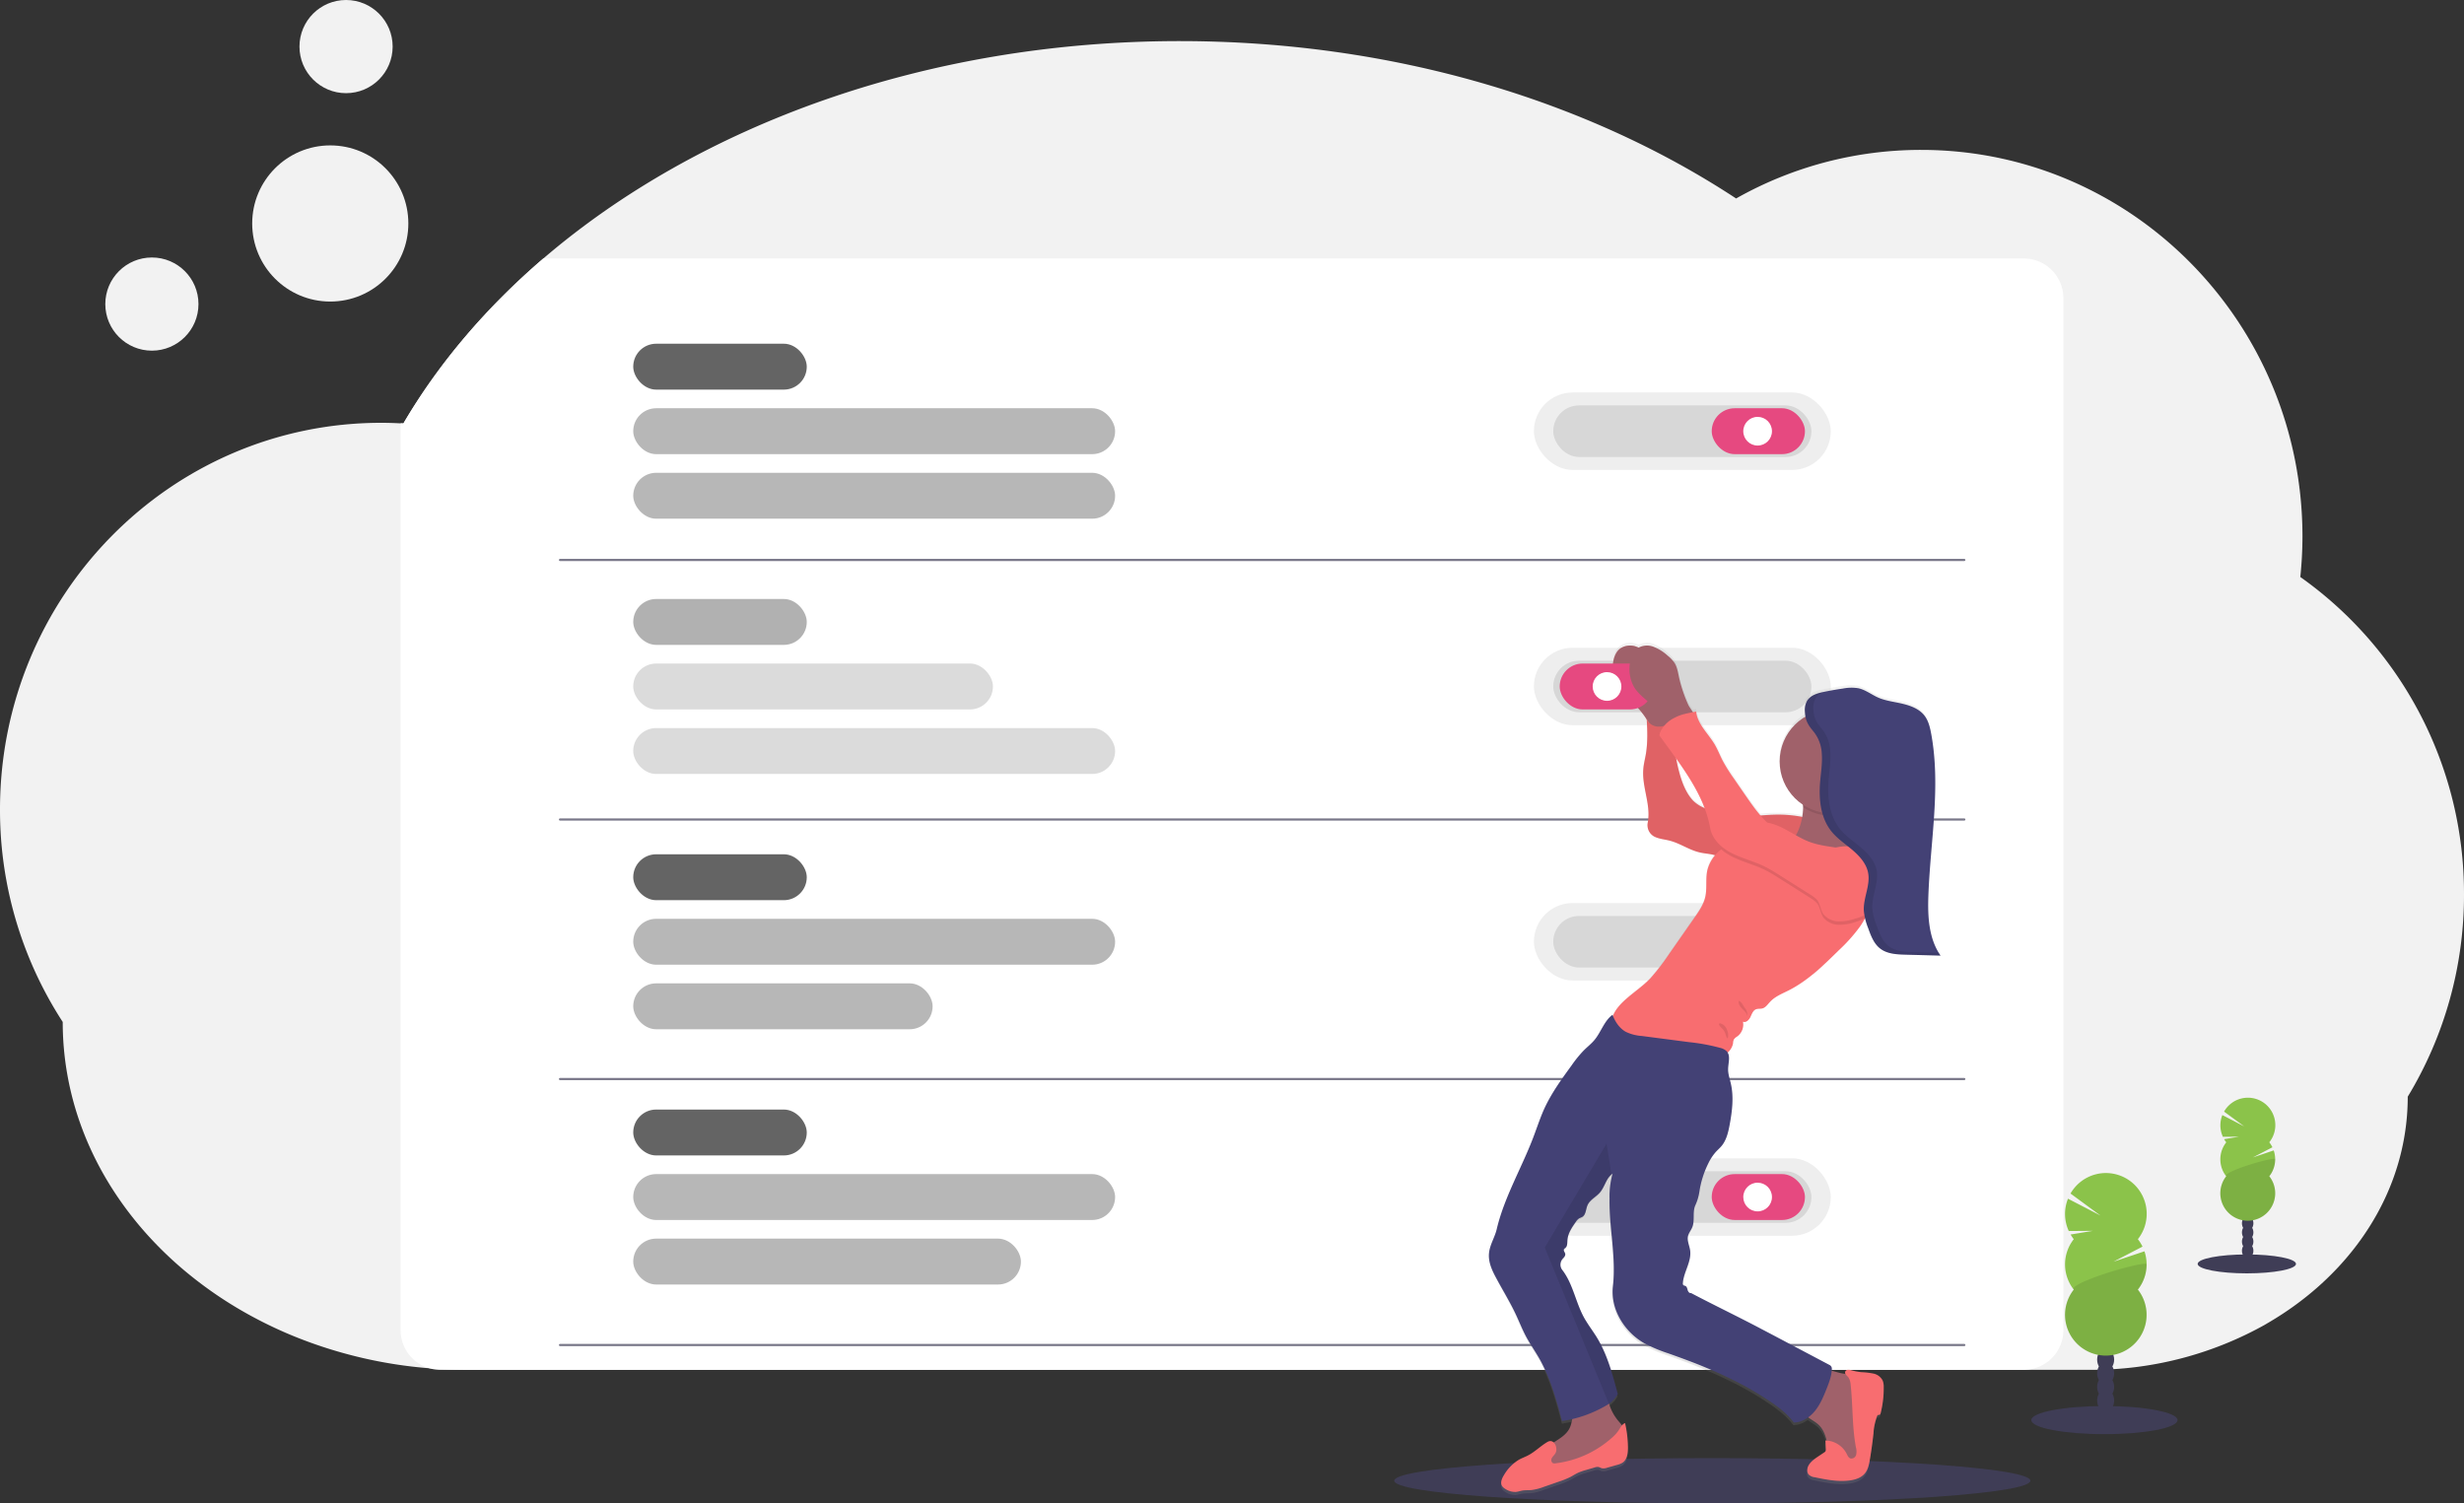
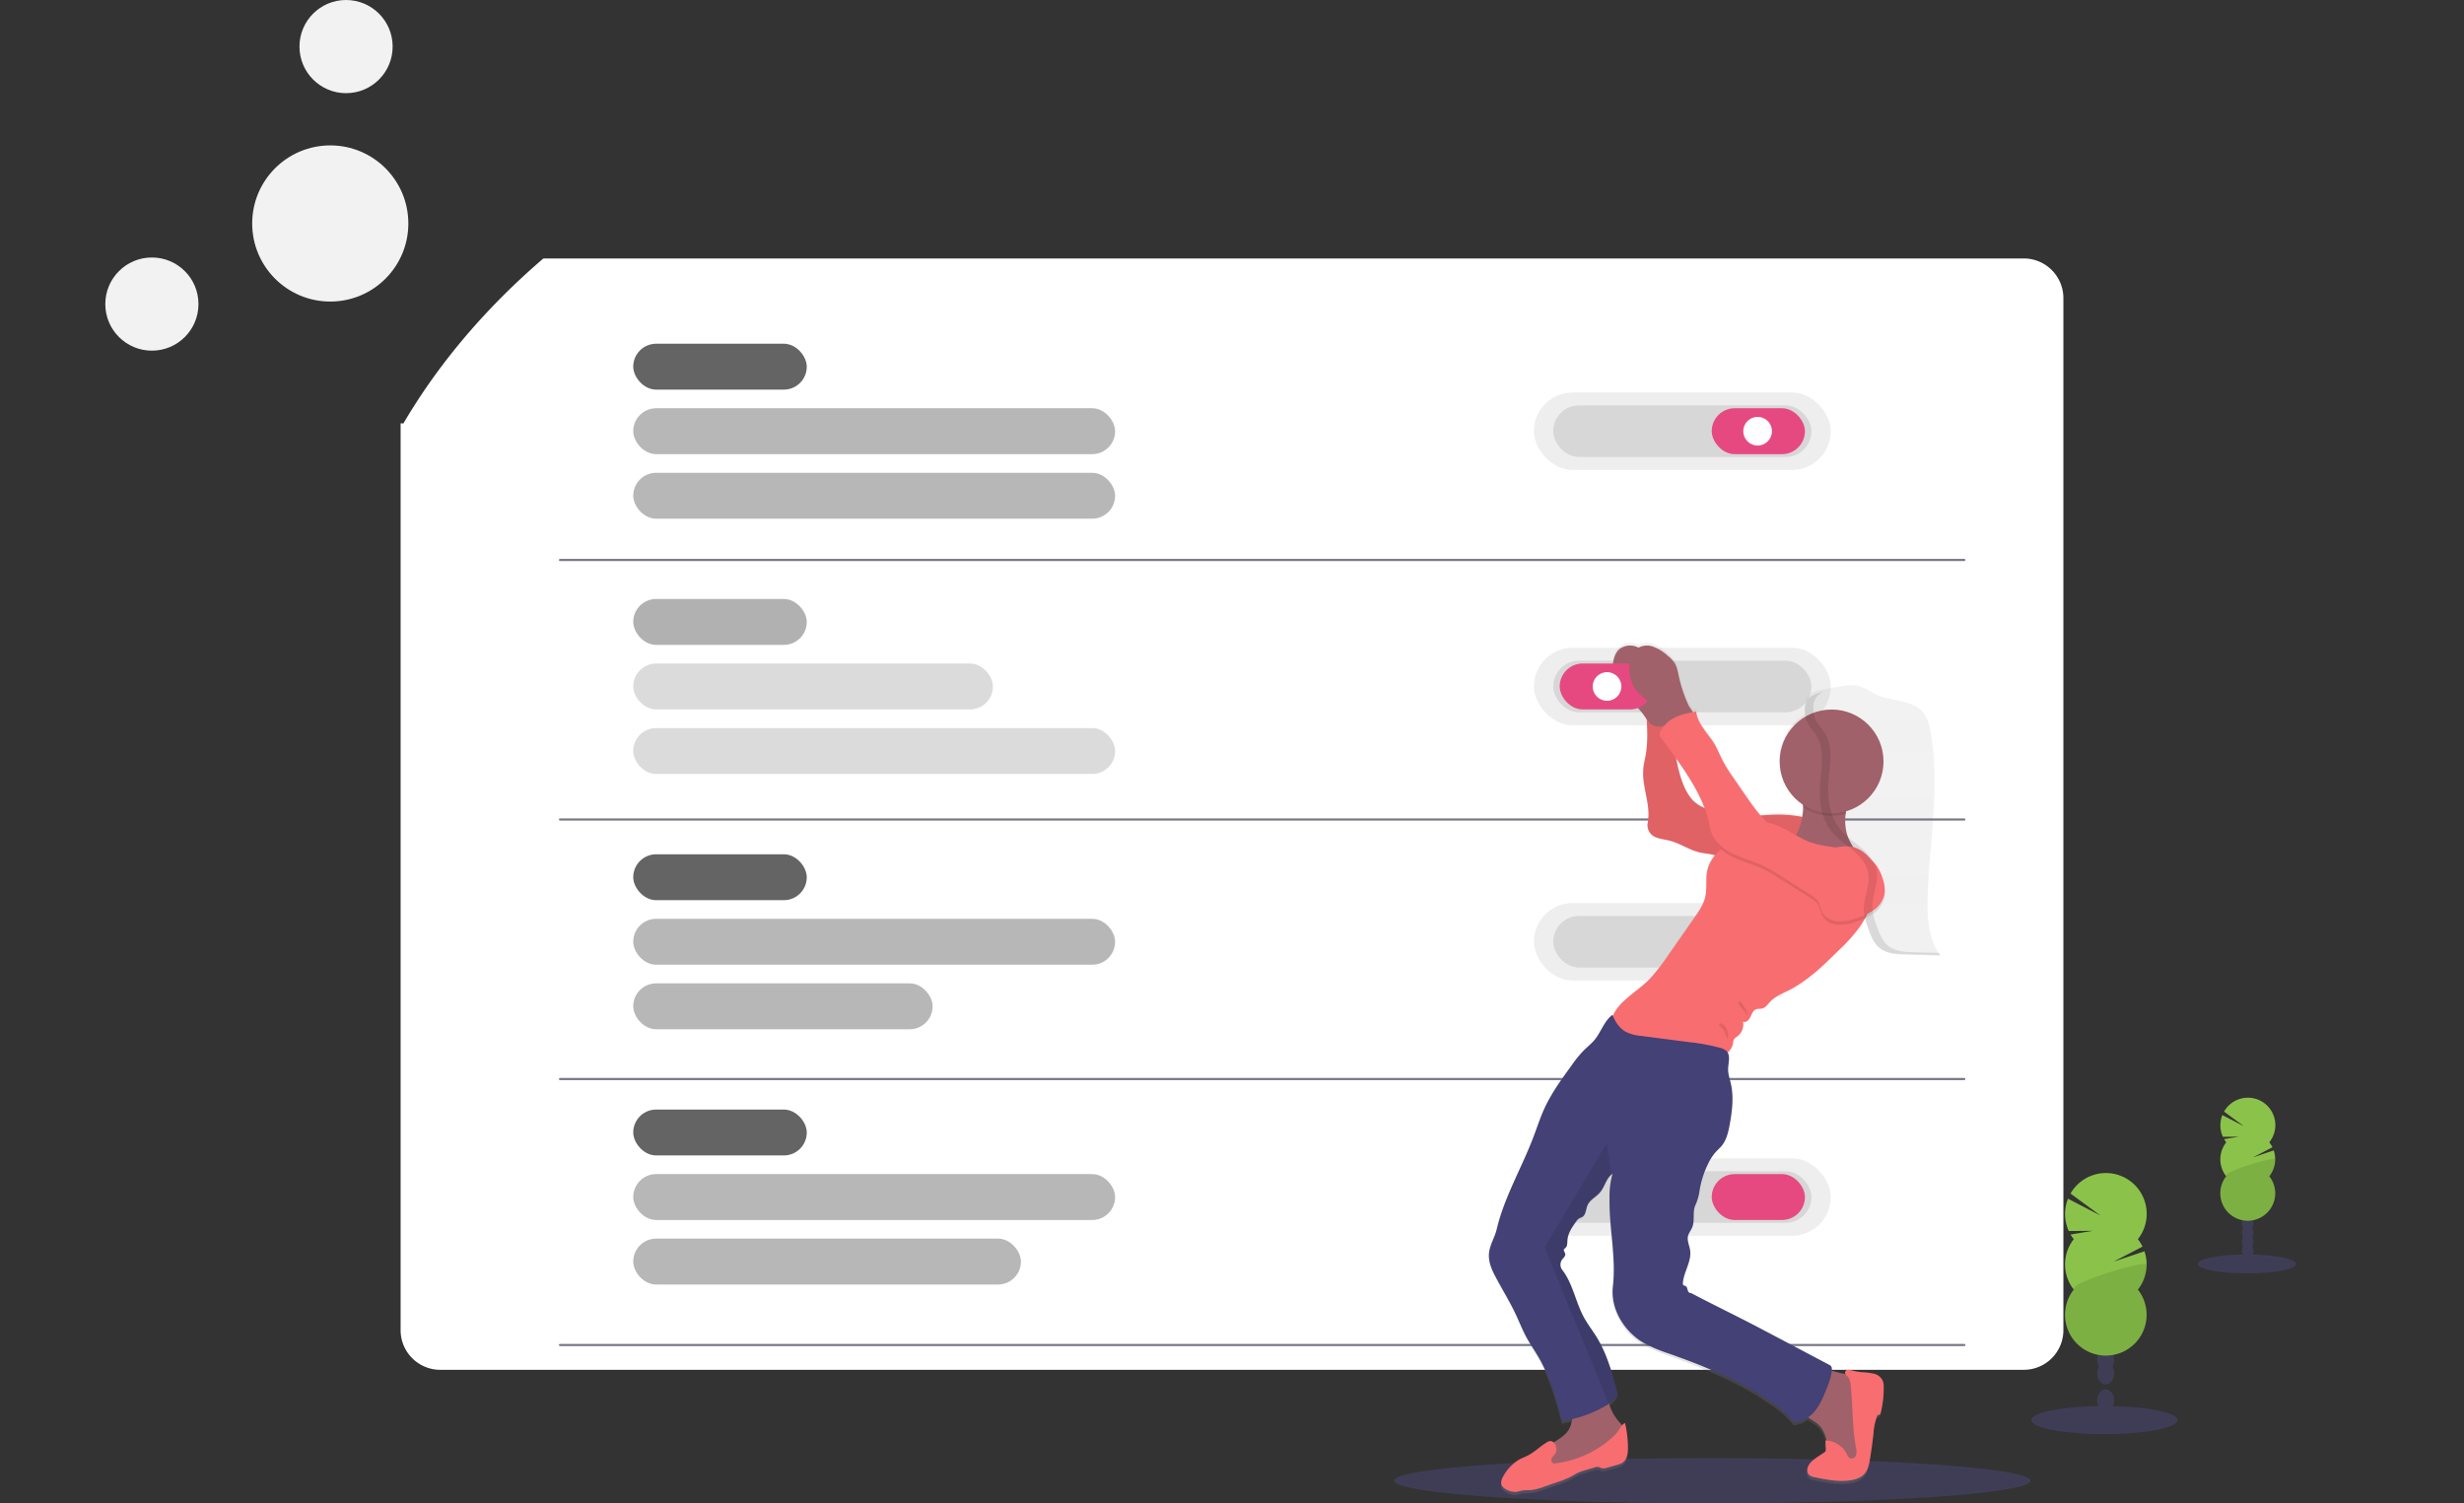
<svg xmlns="http://www.w3.org/2000/svg" width="1144" height="697.99" data-name="Layer 1">
  <rect width="100%" height="100%" fill="#333333" stroke="none" />
  <defs>
    <linearGradient id="b5f20e7f-16f1-44c3-85ac-2c33fb8e67f8" x1="0.5" x2="0.5" y1="1" y2="0">
      <stop offset="0" stop-color="gray" stop-opacity="0.25" />
      <stop offset="0.54" stop-color="gray" stop-opacity="0.12" />
      <stop offset="1" stop-color="gray" stop-opacity="0.1" />
    </linearGradient>
  </defs>
  <g class="layer">
    <title>Layer 1</title>
-     <path d="m1172,516.31a180.56,180.56 0 0 1 -26.12,93.88c0,34.62 -16.14,66 -42.32,88.87a144.74,144.74 0 0 1 -21.08,15.28c-0.3,0.19 -0.61,0.37 -0.92,0.55c-0.56,0.33 -1.12,0.66 -1.69,1l-0.53,0.31l0,0a164.61,164.61 0 0 1 -81.1,20.8l-753.07,0q-9,0 -17.84,-0.72a211.15,211.15 0 0 1 -61.06,-14.14q-5.72,-2.26 -11.22,-4.86q-2.62,-1.23 -5.19,-2.53c-1.07,-0.54 -2.14,-1.1 -3.2,-1.66a187.42,187.42 0 0 1 -34.46,-23.39c-34,-29.23 -55.08,-69.61 -55.08,-114.21a180.5,180.5 0 0 1 -29.12,-98.67c0,-99.14 79.24,-179.51 177,-179.51c3,0 6,0.09 9,0.25c0.43,0 0.85,0 1.28,0.06c16.48,-28.09 38.51,-53.9 65,-76.62c72.24,-61.9 177.82,-100.92 295.43,-100.92c98.82,0 189.15,27.55 258.34,73.07a174.18,174.18 0 0 1 85.95,-22.55c97.74,0 177,80.37 177,179.51a184.9,184.9 0 0 1 -1,18.78a180,180 0 0 1 76,147.42z" fill="#f2f2f2" id="svg_1" transform="translate(-28 -101)" />
    <path d="m986,239.41l0,479.18a18.41,18.41 0 0 1 -18.41,18.41l-735.18,0a18.13,18.13 0 0 1 -5.08,-0.72a18.38,18.38 0 0 1 -13.33,-17.69l0,-213.84c0,-1.09 0,-2.17 0,-3.25l0,-203.94c0.43,0 0.85,0 1.28,0.06c16.48,-28.09 38.51,-53.9 65,-76.62l687.31,0a18.41,18.41 0 0 1 18.41,18.41z" fill="#fff" id="svg_2" transform="translate(-28 -101)" />
    <rect fill="#eeeeee" height="35.96" id="svg_3" rx="17.98" width="137.83" x="712.17" y="182.23" />
    <rect height="23.93" id="svg_4" opacity="0.1" rx="11.97" width="119.86" x="721.15" y="188.24" />
    <rect fill="#e64980" height="21.31" id="svg_5" rx="10.65" width="43.28" x="794.73" y="189.55" />
    <circle cx="816.04" cy="200.21" fill="#fff" id="svg_6" r="6.66" />
    <rect fill="#eeeeee" height="35.96" id="svg_7" rx="17.98" width="137.83" x="712.17" y="419.28" />
    <rect height="23.93" id="svg_8" opacity="0.1" rx="11.97" width="119.86" x="721.15" y="425.29" />
    <rect fill="#e64980" height="21.31" id="svg_9" rx="10.65" width="43.28" x="794.73" y="426.6" />
    <circle cx="816.04" cy="437.26" fill="#fff" id="svg_10" r="6.66" />
    <rect fill="#eeeeee" height="35.96" id="svg_11" rx="17.98" width="137.83" x="712.17" y="537.8" />
    <rect height="23.93" id="svg_12" opacity="0.1" rx="11.97" width="119.86" x="721.15" y="543.82" />
    <rect fill="#e64980" height="21.31" id="svg_13" rx="10.65" width="43.28" x="794.73" y="545.13" />
-     <circle cx="816.04" cy="555.78" fill="#fff" id="svg_14" r="6.66" />
    <rect fill="#646464" height="21.31" id="svg_15" rx="10.65" width="80.57" x="294" y="159.59" />
    <rect fill="#b7b7b7" height="21.31" id="svg_16" rx="10.65" width="223.73" x="294" y="189.55" />
    <rect fill="#b7b7b7" height="21.31" id="svg_17" rx="10.65" width="223.73" x="294" y="219.52" />
    <g id="svg_18" opacity="0.5">
      <rect fill="#646464" height="21.31" id="svg_19" rx="10.65" width="80.57" x="294" y="278.11" />
      <rect fill="#b7b7b7" height="21.31" id="svg_20" rx="10.65" width="167" x="294" y="308.08" />
      <rect fill="#b7b7b7" height="21.31" id="svg_21" rx="10.65" width="223.73" x="294" y="338.04" />
    </g>
    <rect fill="#646464" height="21.31" id="svg_22" rx="10.65" width="80.57" x="294" y="396.64" />
    <rect fill="#b7b7b7" height="21.31" id="svg_23" rx="10.65" width="223.73" x="294" y="426.6" />
    <rect fill="#b7b7b7" height="21.31" id="svg_24" rx="10.65" width="139" x="294" y="456.57" />
    <rect fill="#646464" height="21.31" id="svg_25" rx="10.65" width="80.57" x="294" y="515.16" />
    <rect fill="#b7b7b7" height="21.31" id="svg_26" rx="10.65" width="223.73" x="294" y="545.13" />
    <rect fill="#b7b7b7" height="21.31" id="svg_27" rx="10.65" width="180" x="294" y="575.09" />
    <line fill="none" id="svg_28" opacity="0.7" stroke="#3f3d56" stroke-linecap="round" stroke-miterlimit="10" x1="260" x2="912" y1="259.99" y2="259.99" />
    <line fill="none" id="svg_29" opacity="0.7" stroke="#3f3d56" stroke-linecap="round" stroke-miterlimit="10" x1="260" x2="912" y1="380.49" y2="380.49" />
    <line fill="none" id="svg_30" opacity="0.7" stroke="#3f3d56" stroke-linecap="round" stroke-miterlimit="10" x1="260" x2="912" y1="500.99" y2="500.99" />
    <line fill="none" id="svg_31" opacity="0.7" stroke="#3f3d56" stroke-linecap="round" stroke-miterlimit="10" x1="260" x2="912" y1="624.49" y2="624.49" />
    <ellipse cx="795" cy="687.49" fill="#3f3d56" id="svg_32" rx="147.68" ry="10.5" />
    <circle cx="70.52" cy="141.18" fill="#f2f2f2" id="svg_33" r="21.63" />
    <circle cx="160.67" cy="21.63" fill="#f2f2f2" id="svg_34" r="21.63" />
    <circle cx="153.34" cy="103.76" fill="#f2f2f2" id="svg_35" r="36.25" />
    <rect fill="#eee" height="35.96" id="svg_36" rx="17.98" width="137.83" x="712.17" y="300.75" />
    <rect height="23.93" id="svg_37" opacity="0.1" rx="11.97" width="119.86" x="721.15" y="306.77" />
    <path d="m753.17,762c1.57,-0.23 3.14,-0.55 4.68,-0.91a14.62,14.62 0 0 1 -1.32,4.44c-1.53,2.9 -4.52,4.65 -7.27,6.43a2.25,2.25 0 0 0 -2.84,-0.19c-3.31,2 -5.95,4.82 -9.46,6.54c-1.23,0.6 -2.51,1.08 -3.71,1.75a20,20 0 0 0 -7,7.23c-1,1.55 -1.81,3.59 -0.83,5.13a4.44,4.44 0 0 0 1.42,1.27a8.08,8.08 0 0 0 4.87,1.45c1,-0.09 2,-0.47 3.09,-0.64c1.37,-0.24 2.77,-0.12 4.15,-0.24a24.26,24.26 0 0 0 5.84,-1.51l6.87,-2.4a39.68,39.68 0 0 0 5.65,-2.32c1.09,-0.59 2.12,-1.28 3.23,-1.82a26,26 0 0 1 3.86,-1.36l3.9,-1.14a3.8,3.8 0 0 1 1.76,-0.23c0.54,0.1 1,0.44 1.55,0.58a4.68,4.68 0 0 0 2.5,-0.24l4.52,-1.28a8.52,8.52 0 0 0 2.69,-1.12c2.07,-1.47 2.44,-4.39 2.43,-6.94a52.57,52.57 0 0 0 -1.3,-11.48a3.57,3.57 0 0 0 -1.47,1.11a21.44,21.44 0 0 0 -1.49,-1.87a22.31,22.31 0 0 1 -4.51,-8.33a14.66,14.66 0 0 0 4,-4.52c-2.39,-9.11 -4.84,-18.36 -9.7,-26.4c-1.59,-2.62 -3.41,-5.08 -5,-7.66c-4.73,-7.5 -5.7,-17 -11.11,-24a4.16,4.16 0 0 1 0,-4.88c0.62,-0.82 1.62,-1.59 1.43,-2.61c-0.14,-0.73 -0.9,-1.4 -0.61,-2.08c0.14,-0.33 0.48,-0.51 0.74,-0.75c0.92,-0.86 0.8,-2.31 0.89,-3.57c0.2,-3.18 2.09,-6 3.91,-8.56a5.26,5.26 0 0 1 1.44,-1.56c0.49,-0.3 1.07,-0.44 1.56,-0.74c1.72,-1.09 1.6,-3.62 2.42,-5.5c1.08,-2.48 3.8,-3.73 5.58,-5.74c2.27,-2.56 2.85,-6.12 5.24,-8.35a6.13,6.13 0 0 1 0.79,-0.64a40.24,40.24 0 0 0 -1.41,11.65c-0.23,13.53 3.13,27.53 1.56,41c-1.24,10.66 5.27,21.29 14.5,26.62a69.31,69.31 0 0 0 11.29,4.79c5.78,2.07 11.54,4.2 17.21,6.58q6,2.52 11.84,5.41a147.35,147.35 0 0 1 14,7.81c5.56,3.57 11.13,7.19 15.08,12.52a11.94,11.94 0 0 0 6.66,-2.45c1.52,1.2 3.36,2.11 4.79,3.44a14.46,14.46 0 0 1 3.8,7.46l-0.6,0c0.07,1.33 0.13,2.66 0.2,4a1.7,1.7 0 0 1 -0.15,1a1.81,1.81 0 0 1 -0.54,0.49l-3.08,2.09c-2.24,1.51 -4.71,3.42 -4.83,6.13a3.12,3.12 0 0 0 0.67,2.19a4.72,4.72 0 0 0 2.74,1.24c5.36,1.13 10.85,2.23 16.28,1.5c2.58,-0.35 5.25,-1.2 6.93,-3.2c1.54,-1.82 2,-4.29 2.42,-6.64c0.67,-4 1.23,-8.09 1.67,-12.15a26.86,26.86 0 0 1 1.66,-8.07a1,1 0 0 1 0.43,-0.54c0.23,-0.1 0.5,0 0.74,-0.1s0.4,-0.47 0.48,-0.77a47.71,47.71 0 0 0 1.43,-12.08a8.14,8.14 0 0 0 -0.47,-3.11a6.28,6.28 0 0 0 -4.28,-3.3a34.09,34.09 0 0 0 -5.53,-0.66a27.46,27.46 0 0 1 -4.59,-0.84a4.2,4.2 0 0 0 -1.91,-0.25a1.34,1.34 0 0 0 -1.16,1.33a1.71,1.71 0 0 0 0.24,0.65l-1.56,-0.31c-1.26,-0.23 -3,-0.78 -4.89,-1.24q0,-0.48 0.06,-1a1.89,1.89 0 0 0 -1.06,-1.72l-26.42,-14.12l-4.94,-2.64c-10.82,-5.79 -22,-11.14 -32.85,-16.93c-0.72,0.22 -1.32,-0.61 -1.53,-1.35s-0.36,-1.62 -1.05,-1.95c-0.34,-0.16 -0.79,-0.15 -1,-0.44a1.19,1.19 0 0 1 -0.19,-0.89c0.35,-5.27 4.12,-10.13 3.37,-15.35c-0.32,-2.23 -1.47,-4.43 -1,-6.62c0.35,-1.51 1.43,-2.74 2,-4.18c1.3,-3.22 0,-7.09 1.42,-10.24a23.71,23.71 0 0 0 1.91,-6.52a44.79,44.79 0 0 1 4,-12.94a23.35,23.35 0 0 1 3.72,-5.67c0.79,-0.86 1.68,-1.63 2.44,-2.52c2.3,-2.75 3.15,-6.41 3.8,-10c1.18,-6.41 2,-13.06 0.52,-19.42c-0.5,-2.16 -1.26,-4.31 -1.23,-6.53c0,-2.66 1.07,-5.71 -0.22,-7.84a6.9,6.9 0 0 0 2.49,-4.27a5.52,5.52 0 0 1 0.35,-1.77a5.14,5.14 0 0 1 1.67,-1.5a6.91,6.91 0 0 0 2.58,-6.87c1.37,0.62 2.81,-0.77 3.46,-2.14s1.14,-3 2.53,-3.62c0.94,-0.4 2,-0.16 3,-0.42c1.59,-0.41 2.56,-2 3.68,-3.17c2.28,-2.46 5.51,-3.73 8.5,-5.24c8.86,-4.51 16.08,-11.64 23.15,-18.66a78.38,78.38 0 0 0 10,-11.26c0.79,-1.17 1.51,-2.38 2.19,-3.62l0.18,-0.09l0.06,0.22c0.11,0.44 0.24,0.88 0.37,1.31c0.32,1 0.68,2.07 1,3.09c1.08,3 2.25,6.2 4.45,8.47a10.48,10.48 0 0 0 2.28,1.77a15.3,15.3 0 0 0 5.87,1.76c0.78,0.1 1.57,0.16 2.36,0.2s1.58,0.07 2.36,0.09l16.18,0.43c-5.56,-8.06 -6,-18.54 -5.63,-28.35c0.93,-25.2 5.84,-50.63 1.28,-75.43c-0.55,-3 -1.28,-6 -3.11,-8.41c-2.4,-3.15 -6.34,-4.67 -10.18,-5.56s-7.83,-1.32 -11.42,-2.93c-3,-1.37 -5.76,-3.57 -9,-4.29a19.82,19.82 0 0 0 -7.2,0.12q-4.38,0.65 -8.71,1.54l-0.7,0.15l0.03,0l-0.48,0.11l-0.13,0l-0.43,0.1l-0.16,0l-0.4,0.11l-0.18,0.05l-0.37,0.12l-0.21,0.07l-0.34,0.11l-0.22,0.09l-0.32,0.12l-0.24,0.1l-0.29,0.13l-0.24,0.12l-0.27,0.13l-0.24,0.14l-0.25,0.14l-0.24,0.16l-0.23,0.15l-0.24,0.17l-0.2,0.16l-0.23,0.2l-0.19,0.17a2.39,2.39 0 0 0 -0.22,0.23l-0.17,0.17a3,3 0 0 0 -0.22,0.28c0,0.05 -0.09,0.1 -0.13,0.16s-0.18,0.26 -0.27,0.41l0,0.06a6.09,6.09 0 0 0 -0.55,1.19c-0.07,0.21 -0.14,0.42 -0.19,0.63a9.54,9.54 0 0 0 -0.22,1.3c0,0.22 0,0.45 -0.05,0.67c0,0.44 0,0.89 0,1.33a19.62,19.62 0 0 0 0.25,2.24a24.37,24.37 0 0 0 -1.16,41.23a10.94,10.94 0 0 1 0.08,1.19l0,0.26a33,33 0 0 1 -0.44,4.22a58.66,58.66 0 0 0 -12,-1.07c-2.4,0 -4.82,0.22 -7.24,0.41a109.13,109.13 0 0 1 -7.24,-9.8l-5.34,-7.83a74.58,74.58 0 0 1 -5,-8c-1.31,-2.54 -2.33,-5.24 -3.79,-7.7c-3,-5.07 -7.9,-9.38 -8.51,-15.25l-1.41,0.29c-0.77,-1.26 -1.74,-2.59 -2.1,-3.32a65.55,65.55 0 0 1 -4.44,-13c-0.49,-2.32 -0.86,-4.74 -2.13,-6.74a15.19,15.19 0 0 0 -3.11,-3.3a20.57,20.57 0 0 0 -6.66,-4.2a8.61,8.61 0 0 0 -6.81,0.4a10,10 0 0 0 -1,-0.4a8.25,8.25 0 0 0 -7.56,0.88c-2.1,1.61 -3,4.37 -3.32,7a17.28,17.28 0 0 0 1.78,10.62c2,3.58 5.58,6 8.54,8.84a34.59,34.59 0 0 1 5.37,6.68a73.16,73.16 0 0 1 -0.41,16.21c-0.38,2.3 -1,4.56 -1.18,6.88c-0.73,8.38 3.63,16.76 2.07,25a6.1,6.1 0 0 0 2.83,6.47c2.24,1.21 4.86,1.37 7.32,2c4.83,1.24 9,4.33 13.88,5.48c2.25,0.54 4.59,0.64 6.83,1.24l0.35,0.11a16.27,16.27 0 0 0 -3.59,6.82c-1,4.2 -0.06,8.69 -1.06,12.89c-0.82,3.46 -2.88,6.48 -4.91,9.41q-5.86,8.48 -11.74,17a104.13,104.13 0 0 1 -8.65,11.37c-5.39,5.89 -14.69,10.56 -17.43,17.64c-0.06,-0.17 -0.14,-0.34 -0.2,-0.51c-3.88,2.85 -5.33,8.16 -8.42,11.85c-1.51,1.79 -3.37,3.24 -5,4.9a56.54,56.54 0 0 0 -5.53,6.87c-4.6,6.38 -9.23,12.79 -12.52,19.94c-1.72,3.72 -3.05,7.59 -4.42,11.44c-5.38,15.17 -14.16,29.56 -17.81,45.25c-0.89,3.83 -3.22,7.29 -3.57,11.21c-0.39,4.18 1.52,8.2 3.5,11.89c3,5.64 6.34,11.12 9,16.92c1.57,3.38 2.93,6.87 4.68,10.17c1.91,3.6 4.25,6.94 6.25,10.49c4.87,9.11 7.67,19.18 10.26,29.11zm66.16,-286.55l-0.48,-0.24a16.57,16.57 0 0 1 -4.85,-3.21c-4.31,-4.6 -6.16,-11.53 -7.51,-17.72c-0.16,-0.74 -0.3,-1.47 -0.43,-2.21c5.23,7.43 10.17,15.11 13.27,23.4l0,-0.02z" fill="url(#b5f20e7f-16f1-44c3-85ac-2c33fb8e67f8)" id="svg_38" transform="translate(-28 -101)" />
-     <path d="m799.68,415.4c-0.49,-2.31 -0.85,-4.71 -2.12,-6.69a15.16,15.16 0 0 0 -3.12,-3.28a20.74,20.74 0 0 0 -6.68,-4.17a8.34,8.34 0 0 0 -7.56,0.87c-2.11,1.6 -3,4.34 -3.33,7a17.07,17.07 0 0 0 1.78,10.55c2.05,3.56 5.59,5.94 8.56,8.78a34.39,34.39 0 0 1 5.58,7a20.21,20.21 0 0 0 2.54,3.72a4.84,4.84 0 0 0 4,1.61a7,7 0 0 0 3.27,-1.93c1.22,-1.07 4.5,-3 4.6,-4.67c0.08,-1.37 -2.48,-4.47 -3.11,-5.76a65.41,65.41 0 0 1 -4.41,-13.03z" fill="#fbbebe" id="svg_39" transform="translate(-28 -101)" />
    <path d="m799.68,415.4c-0.49,-2.31 -0.85,-4.71 -2.12,-6.69a15.16,15.16 0 0 0 -3.12,-3.28a20.74,20.74 0 0 0 -6.68,-4.17a8.34,8.34 0 0 0 -7.56,0.87c-2.11,1.6 -3,4.34 -3.33,7a17.07,17.07 0 0 0 1.78,10.55c2.05,3.56 5.59,5.94 8.56,8.78a34.39,34.39 0 0 1 5.58,7a20.21,20.21 0 0 0 2.54,3.72a4.84,4.84 0 0 0 4,1.61a7,7 0 0 0 3.27,-1.93c1.22,-1.07 4.5,-3 4.6,-4.67c0.08,-1.37 -2.48,-4.47 -3.11,-5.76a65.41,65.41 0 0 1 -4.41,-13.03z" fill="#a0616a" id="svg_40" transform="translate(-28 -101)" />
    <path d="m868.85,481.23a58.88,58.88 0 0 0 -16.18,-2c-9.11,0.13 -18.49,2.34 -27.17,-0.46a47.4,47.4 0 0 1 -6.5,-2.77a16.58,16.58 0 0 1 -4.86,-3.19c-4.32,-4.57 -6.18,-11.46 -7.52,-17.6a117.44,117.44 0 0 1 -2.05,-18.73c-2.25,1.05 -4.63,2.08 -7.1,1.87s-5,-2.11 -5,-4.59c0.37,5.82 0.64,11.71 -0.33,17.45c-0.38,2.28 -1,4.53 -1.17,6.83c-0.74,8.33 3.63,16.65 2.07,24.86a6,6 0 0 0 2.83,6.42c2.24,1.21 4.87,1.36 7.33,2c4.83,1.23 9,4.3 13.9,5.45c2.25,0.53 4.6,0.63 6.84,1.23c3.19,0.85 6.1,2.68 9.36,3.25c2.44,0.44 5,0.14 7.43,0.35c2.15,0.18 4.25,0.74 6.41,0.8c5.28,0.13 10.26,-2.85 13.76,-6.81s5.73,-9.59 7.95,-14.36z" fill="#f86d70" id="svg_41" transform="translate(-28 -101)" />
    <path d="m868.85,481.23a58.88,58.88 0 0 0 -16.18,-2c-9.11,0.13 -18.49,2.34 -27.17,-0.46a47.4,47.4 0 0 1 -6.5,-2.77a16.58,16.58 0 0 1 -4.86,-3.19c-4.32,-4.57 -6.18,-11.46 -7.52,-17.6a117.44,117.44 0 0 1 -2.05,-18.73c-2.25,1.05 -4.63,2.08 -7.1,1.87s-5,-2.11 -5,-4.59c0.37,5.82 0.64,11.71 -0.33,17.45c-0.38,2.28 -1,4.53 -1.17,6.83c-0.74,8.33 3.63,16.65 2.07,24.86a6,6 0 0 0 2.83,6.42c2.24,1.21 4.87,1.36 7.33,2c4.83,1.23 9,4.3 13.9,5.45c2.25,0.53 4.6,0.63 6.84,1.23c3.19,0.85 6.1,2.68 9.36,3.25c2.44,0.44 5,0.14 7.43,0.35c2.15,0.18 4.25,0.74 6.41,0.8c5.28,0.13 10.26,-2.85 13.76,-6.81s5.73,-9.59 7.95,-14.36z" id="svg_42" opacity="0.1" transform="translate(-28 -101)" />
    <path d="m883.31,738.67a13.69,13.69 0 0 1 4.67,1.46a11,11 0 0 1 4.06,5.48c2.18,5.38 2.63,11.3 2.73,17.11c0.08,4.69 -0.08,9.49 -1.76,13.87a8.83,8.83 0 0 1 -2.31,3.63a8.33,8.33 0 0 1 -3.18,1.54c-2.51,0.69 -5.41,0.68 -7.46,-0.92c-2.28,-1.78 -2.85,-4.93 -3.33,-7.78c-0.65,-3.84 -1.57,-7.93 -4.43,-10.58c-2.12,-2 -5.16,-3 -6.7,-5.42c-1.84,-2.91 -0.87,-6.71 0.3,-9.95c1,-2.81 2.51,-8.5 5.45,-9.94s8.91,0.95 11.96,1.5z" fill="#a0616a" id="svg_43" transform="translate(-28 -101)" />
    <path d="m775,752.47a22.15,22.15 0 0 0 4.58,8.51c1.3,1.5 2.93,3.32 2.25,5.18a4.82,4.82 0 0 1 -1.23,1.65c-9.66,9.44 -23.17,14 -36.57,15.72a1.29,1.29 0 0 1 -0.65,0c-0.39,-0.17 -0.49,-0.67 -0.53,-1.1a13.51,13.51 0 0 1 0,-4.21c0.65,-3.27 3.52,-5.58 6.33,-7.39s5.88,-3.55 7.44,-6.5c1.95,-3.66 1.13,-8.43 3.45,-11.86c1.88,-2.79 5.38,-4 8.71,-4.5c1.15,-0.18 3.6,-1.44 4.58,-0.86s1.3,4.21 1.64,5.36z" fill="#a0616a" id="svg_44" transform="translate(-28 -101)" />
    <path d="m884.63,738.33a1.33,1.33 0 0 1 1.16,-1.32a4.35,4.35 0 0 1 1.91,0.24a26.5,26.5 0 0 0 4.59,0.85a34.07,34.07 0 0 1 5.54,0.65a6.27,6.27 0 0 1 4.29,3.27a8.12,8.12 0 0 1 0.47,3.1a47.06,47.06 0 0 1 -1.43,12c-0.08,0.3 -0.2,0.65 -0.49,0.76s-0.5,0 -0.73,0.11a0.9,0.9 0 0 0 -0.43,0.54a26.42,26.42 0 0 0 -1.67,8c-0.44,4 -1,8.06 -1.67,12.06c-0.39,2.34 -0.88,4.8 -2.42,6.6c-1.69,2 -4.36,2.83 -6.94,3.18c-5.44,0.72 -10.93,-0.37 -16.3,-1.49a4.77,4.77 0 0 1 -2.75,-1.23a3.09,3.09 0 0 1 -0.67,-2.18c0.12,-2.69 2.6,-4.59 4.83,-6.09l3.09,-2.07a1.6,1.6 0 0 0 0.54,-0.49a1.67,1.67 0 0 0 0.15,-1l-0.2,-4a11.33,11.33 0 0 1 9.87,6.14c0.42,0.85 0.83,1.84 1.71,2.17a2.26,2.26 0 0 0 2.69,-1.63a6.93,6.93 0 0 0 -0.09,-3.47c-1.81,-9.67 -1.38,-19.61 -2.48,-29.38a6.63,6.63 0 0 0 -1,-3.1c-0.47,-0.67 -1.46,-1.32 -1.57,-2.22z" fill="#f86d70" id="svg_45" transform="translate(-28 -101)" />
    <rect fill="#e64980" height="21.31" id="svg_46" rx="10.65" transform="translate(1519.58 738.47) rotate(180)" width="43.28" x="752.15" y="409.08" />
    <circle cx="746.12" cy="318.73" fill="#fff" id="svg_47" r="6.66" />
    <path d="m750.11,775.82c-0.45,0.75 -1.16,1.33 -1.58,2.1a1.8,1.8 0 0 0 0.34,2.35a2.32,2.32 0 0 0 1.43,0.14a48.11,48.11 0 0 0 26,-11.78a18.21,18.21 0 0 0 3.19,-3.49c0.85,-1.29 1.57,-2.87 3,-3.41a51.92,51.92 0 0 1 1.34,11.45c0,2.54 -0.36,5.43 -2.43,6.9a8.63,8.63 0 0 1 -2.7,1.1l-4.52,1.28a4.81,4.81 0 0 1 -2.51,0.24c-0.53,-0.14 -1,-0.48 -1.55,-0.58a3.8,3.8 0 0 0 -1.76,0.23l-3.91,1.14a24.86,24.86 0 0 0 -3.86,1.35c-1.12,0.53 -2.15,1.21 -3.24,1.8a38.78,38.78 0 0 1 -5.66,2.3l-6.87,2.39a24.91,24.91 0 0 1 -5.85,1.5c-1.38,0.12 -2.79,0 -4.16,0.23c-1,0.18 -2,0.56 -3.1,0.64a8.11,8.11 0 0 1 -4.87,-1.44a4.53,4.53 0 0 1 -1.42,-1.26c-1,-1.53 -0.13,-3.55 0.83,-5.1a20.16,20.16 0 0 1 7,-7.18c1.2,-0.66 2.49,-1.14 3.72,-1.74c3.51,-1.7 6.16,-4.54 9.47,-6.48c3.13,-1.83 5.14,2.9 3.67,5.32z" fill="#f86d70" id="svg_48" transform="translate(-28 -101)" />
    <path d="m818.69,397.94a28.57,28.57 0 0 0 12.16,4.73a49.5,49.5 0 0 0 6.88,0.37a174.85,174.85 0 0 0 28.63,-2.39c-3.76,-4.15 -7.57,-8.59 -9,-14a23.11,23.11 0 0 1 -0.44,-8.77a66,66 0 0 1 2.68,-11a77.63,77.63 0 0 1 -12.1,-0.31c-2.29,-0.24 -7.91,-2.32 -9.9,-0.74s-0.46,6.67 -0.43,9.06a2.26,2.26 0 0 1 0,0.26a28.93,28.93 0 0 1 -2.31,10.58c-2.86,6.46 -9.06,11.78 -16.17,12.21z" fill="#a0616a" id="svg_49" transform="matrix(1, 0, 0, 1, 0, 0)" />
    <path d="m865.18,475.84a24.06,24.06 0 0 0 19.75,3a66,66 0 0 1 2.68,-11a77.63,77.63 0 0 1 -12.1,-0.31c-2.29,-0.24 -7.91,-2.32 -9.9,-0.74s-0.46,6.66 -0.43,9.05z" id="svg_50" opacity="0.1" transform="translate(-28 -101)" />
    <circle cx="850.38" cy="353.54" fill="#a0616a" id="svg_51" r="24.11" />
    <path d="m776.09,576.53a11.23,11.23 0 0 0 5.44,9.67a21.69,21.69 0 0 0 5.9,2.08c11,2.66 22.32,4.8 33.65,4.15a18.49,18.49 0 0 0 7.14,-1.5a7.66,7.66 0 0 0 4.41,-5.51a5.18,5.18 0 0 1 0.34,-1.75a5.11,5.11 0 0 1 1.67,-1.49a6.84,6.84 0 0 0 2.59,-6.82c1.37,0.62 2.81,-0.77 3.46,-2.13s1.15,-3 2.53,-3.59c0.94,-0.4 2,-0.16 3,-0.42c1.59,-0.41 2.56,-2 3.68,-3.15c2.28,-2.44 5.53,-3.7 8.51,-5.21c8.88,-4.47 16.11,-11.56 23.2,-18.53a77.76,77.76 0 0 0 10,-11.18a41.2,41.2 0 0 0 2.2,-3.6a101.82,101.82 0 0 0 5.55,-12.71c0.9,-2.34 1.81,-4.8 1.44,-7.28c0,-0.22 -0.08,-0.44 -0.13,-0.67a14,14 0 0 0 -2.19,-4.42c-2.45,-3.6 -5.66,-7 -9.88,-8.12s-8.42,0.23 -12.71,1.14a31.85,31.85 0 0 1 -4.31,0.66c-4.54,0.32 -9,-0.9 -13.42,-2.11l-4.78,-1.32c-2.39,-0.66 -3.59,-3.55 -6,-4.06a8.12,8.12 0 0 0 -3.25,0.17c-4.91,0.93 -9.87,2.14 -14.2,4.64a21.32,21.32 0 0 0 -2.76,1.88a17.47,17.47 0 0 0 -6.42,9.47c-1,4.17 -0.06,8.63 -1.06,12.8c-0.82,3.44 -2.89,6.44 -4.91,9.34l-11.78,16.87a104.13,104.13 0 0 1 -8.66,11.28c-6.34,6.89 -18.08,12.07 -18.25,21.42z" fill="#f86d70" id="svg_52" transform="translate(-28 -101)" />
    <path d="m807.53,415.4c-0.49,-2.31 -0.85,-4.71 -2.12,-6.69a15.16,15.16 0 0 0 -3.12,-3.28a20.74,20.74 0 0 0 -6.68,-4.17a8.34,8.34 0 0 0 -7.56,0.87c-2.11,1.6 -3,4.34 -3.33,7a17.07,17.07 0 0 0 1.78,10.55c2,3.56 5.59,5.94 8.56,8.78a34.39,34.39 0 0 1 5.58,7a20.21,20.21 0 0 0 2.54,3.72a4.84,4.84 0 0 0 4,1.61a7,7 0 0 0 3.27,-1.93c1.22,-1.07 4.5,-3 4.6,-4.67c0.08,-1.37 -2.48,-4.47 -3.11,-5.76a65.41,65.41 0 0 1 -4.41,-13.03z" fill="#a0616a" id="svg_53" transform="translate(-28 -101)" />
    <path d="m722.81,694.64c3,5.6 6.34,11 9.05,16.8c1.57,3.37 2.93,6.83 4.68,10.11c1.91,3.57 4.26,6.89 6.26,10.41c5,8.9 7.83,18.94 10.42,28.83a57.39,57.39 0 0 0 20.52,-7.22a12.9,12.9 0 0 0 1.23,-0.79a14.52,14.52 0 0 0 4.14,-4.57c-2.39,-9 -4.84,-18.23 -9.71,-26.22c-1.59,-2.6 -3.41,-5 -5,-7.61c-4.73,-7.45 -5.71,-16.84 -11.12,-23.81a4.08,4.08 0 0 1 0,-4.84c0.62,-0.81 1.62,-1.58 1.43,-2.59c-0.14,-0.73 -0.9,-1.39 -0.61,-2.07c0.14,-0.33 0.48,-0.51 0.74,-0.75c0.92,-0.84 0.8,-2.29 0.89,-3.53c0.2,-3.16 2.09,-5.93 3.92,-8.51a5.34,5.34 0 0 1 1.44,-1.55c0.49,-0.3 1.07,-0.44 1.56,-0.74c1.72,-1.07 1.6,-3.59 2.43,-5.46c1.08,-2.46 3.8,-3.71 5.59,-5.7c2.27,-2.54 2.84,-6.07 5.24,-8.29a7.11,7.11 0 0 1 0.79,-0.64a39.7,39.7 0 0 0 -1.41,11.61c-0.23,13.44 3.13,27.34 1.56,40.69c-1.24,10.58 5.28,21.14 14.52,26.44a70.28,70.28 0 0 0 11.31,4.76c5.78,2.05 11.56,4.16 17.23,6.53c4,1.66 8,3.46 11.86,5.37a146,146 0 0 1 14,7.76c5.57,3.54 11.15,7.14 15.1,12.43c3.83,-0.1 7.34,-2.4 9.76,-5.37s3.93,-6.56 5.34,-10.11c1.23,-3.07 2.45,-6.22 2.54,-9.53a1.9,1.9 0 0 0 -1.06,-1.71l-26.46,-14l-5,-2.62c-10.83,-5.75 -22,-11.07 -32.89,-16.81c-0.73,0.21 -1.33,-0.62 -1.54,-1.34s-0.36,-1.62 -1.05,-1.94c-0.35,-0.16 -0.79,-0.16 -1,-0.44a1.2,1.2 0 0 1 -0.18,-0.88c0.35,-5.24 4.13,-10.06 3.37,-15.25c-0.32,-2.22 -1.47,-4.4 -1,-6.57c0.35,-1.51 1.43,-2.73 2,-4.16c1.29,-3.2 0,-7 1.42,-10.17a23.34,23.34 0 0 0 1.91,-6.48a43.88,43.88 0 0 1 4.05,-12.84a23.18,23.18 0 0 1 3.72,-5.64c0.8,-0.85 1.69,-1.62 2.44,-2.5c2.31,-2.73 3.15,-6.37 3.81,-9.88c1.18,-6.37 2,-13 0.52,-19.29c-0.5,-2.15 -1.26,-4.28 -1.23,-6.49c0,-2.91 1.31,-6.32 -0.71,-8.43a6.6,6.6 0 0 0 -3,-1.52a90.43,90.43 0 0 0 -14.35,-2.65l-22.06,-2.87a20.28,20.28 0 0 1 -7.35,-1.91c-3,-1.65 -5,-4.72 -6.2,-7.92c-3.88,2.83 -5.34,8.1 -8.43,11.76c-1.51,1.79 -3.37,3.23 -5,4.87a55.11,55.11 0 0 0 -5.54,6.83c-4.61,6.33 -9.25,12.71 -12.55,19.8c-1.71,3.69 -3,7.54 -4.42,11.36c-5.39,15.07 -14.18,29.37 -17.83,44.94c-0.9,3.81 -3.23,7.24 -3.58,11.14c-0.41,4.13 1.5,8.13 3.49,11.77z" fill="#434175" id="svg_54" transform="translate(-28 -101)" />
    <path d="m838.53,569.54a6.85,6.85 0 0 1 0.81,3.26c-0.49,-2.44 -3.85,-3.79 -4.06,-6.2c-0.1,-1.11 0.1,-1.06 0.79,-0.47c1.05,0.87 1.5,2.45 2.46,3.41z" id="svg_55" opacity="0.1" transform="translate(-28 -101)" />
    <path d="m828.32,576.94a5.15,5.15 0 0 1 1.53,2.26a5.75,5.75 0 0 1 0.3,3.93c-0.49,-0.23 -0.66,-0.83 -0.81,-1.36a9.38,9.38 0 0 0 -1,-2.33c-0.4,-0.63 -2.23,-2.13 -2.21,-2.82c-0.03,-1.04 1.7,-0.05 2.19,0.32z" id="svg_56" opacity="0.1" transform="translate(-28 -101)" />
    <path d="m827.14,495.35a25.23,25.23 0 0 0 5.08,3.38c4.78,2.42 10.07,3.69 14.88,6a72.17,72.17 0 0 1 6.9,4c4.77,3 9.53,6 14.29,9.05a15.75,15.75 0 0 1 3.15,2.39c1.72,1.84 1.71,5 3.28,7a9.4,9.4 0 0 0 6.93,3.2a22.5,22.5 0 0 0 7.73,-1.3a38.24,38.24 0 0 0 4.42,-1.61a20.47,20.47 0 0 0 4.24,-2.42a12.19,12.19 0 0 0 5,-7.89a15.58,15.58 0 0 0 -0.85,-6.44a25.11,25.11 0 0 0 -1.52,-3.91a15.17,15.17 0 0 0 -1.22,-2.05c-3.28,-4.65 -9.06,-6.84 -14.65,-7.93c-2.95,-0.57 -5.95,-0.92 -8.91,-1.42a31.85,31.85 0 0 1 -4.31,0.66c-4.54,0.32 -9,-0.9 -13.42,-2.11l-4.78,-1.32c-2.39,-0.66 -3.59,-3.55 -6,-4.06a8.12,8.12 0 0 0 -3.25,0.17c-4.91,0.93 -9.87,2.14 -14.2,4.64a21.32,21.32 0 0 0 -2.79,1.97z" id="svg_57" opacity="0.1" transform="translate(-28 -101)" />
    <path d="m815.49,431.36c0.61,5.83 5.53,10.11 8.53,15.14c1.46,2.45 2.48,5.13 3.79,7.66a75,75 0 0 0 5,8l5.35,7.77c3.15,4.57 6.33,9.18 10.35,13c7,1.19 12.9,6.4 19.55,8.93c5.33,2 11.13,2.3 16.72,3.39s11.37,3.27 14.65,7.93a20.83,20.83 0 0 1 2.74,6a15.54,15.54 0 0 1 0.85,6.43a12.19,12.19 0 0 1 -5,7.9a27.71,27.71 0 0 1 -8.65,4a22.74,22.74 0 0 1 -7.73,1.3a9.44,9.44 0 0 1 -6.94,-3.2c-1.56,-2 -1.55,-5.19 -3.27,-7a15.75,15.75 0 0 0 -3.15,-2.39l-14.29,-9a72.17,72.17 0 0 0 -6.9,-4c-4.81,-2.35 -10.1,-3.62 -14.88,-6s-9.23,-6.41 -10.17,-11.68c-2.91,-16.19 -14.12,-29.84 -23.7,-43.21c0.31,-0.06 0.22,-0.78 0.33,-1.08a14,14 0 0 1 7,-7.08c3.08,-1.67 6.5,-2.1 9.82,-2.81z" fill="#f86d70" id="svg_58" transform="translate(-28 -101)" />
-     <path d="m866,431.48a8.87,8.87 0 0 1 1,-5.08c1.59,-2.64 4.91,-3.57 7.93,-4.19s5.8,-1.1 8.72,-1.52a20.1,20.1 0 0 1 7.21,-0.13c3.26,0.72 6,2.91 9,4.26c3.6,1.61 7.6,2 11.44,2.92s7.79,2.39 10.2,5.52c1.83,2.37 2.56,5.4 3.11,8.35c4.57,24.63 -0.35,49.89 -1.28,74.92c-0.37,9.74 0.07,20.15 5.64,28.16l-16.21,-0.43c-4.15,-0.11 -8.61,-0.33 -11.87,-2.89c-2.88,-2.25 -4.24,-5.88 -5.46,-9.31a29,29 0 0 1 -2.08,-8.35c-0.25,-5.88 3.09,-11.65 2,-17.44c-0.81,-4.32 -4,-7.82 -7.32,-10.65s-7.1,-5.3 -9.83,-8.75c-4.85,-6.15 -5.78,-14.54 -5.18,-22.35c0.36,-4.64 1.2,-9.29 0.79,-13.93a17.53,17.53 0 0 0 -3.67,-9.76c-2.55,-3.08 -3.9,-5 -4.14,-9.35z" fill="#434175" id="svg_59" transform="translate(-28 -101)" />
    <path d="m867,426.4c1.56,-2.6 4.8,-3.54 7.77,-4.15a7.67,7.67 0 0 0 -3.85,3a9,9 0 0 0 -1,5.09c0.22,4.35 1.57,6.27 4.15,9.35a17.44,17.44 0 0 1 3.68,9.76c0.4,4.64 -0.43,9.28 -0.79,13.93c-0.61,7.8 0.32,16.2 5.18,22.35c2.72,3.45 6.47,5.91 9.83,8.75s6.51,6.33 7.32,10.65c1.08,5.78 -2.26,11.56 -2,17.44a28.51,28.51 0 0 0 2.07,8.34c1.23,3.44 2.59,7.07 5.46,9.32c3.26,2.56 7.73,2.78 11.88,2.89l11.48,0.3c0.25,0.42 0.52,0.84 0.8,1.25l-16.21,-0.43c-4.15,-0.11 -8.61,-0.33 -11.87,-2.89c-2.88,-2.25 -4.24,-5.88 -5.46,-9.31a29,29 0 0 1 -2.08,-8.35c-0.25,-5.88 3.09,-11.65 2,-17.44c-0.81,-4.32 -4,-7.82 -7.32,-10.65s-7.1,-5.3 -9.83,-8.75c-4.85,-6.15 -5.78,-14.54 -5.18,-22.35c0.36,-4.64 1.2,-9.29 0.79,-13.93a17.53,17.53 0 0 0 -3.67,-9.76c-2.58,-3.08 -3.93,-5 -4.16,-9.35a8.87,8.87 0 0 1 1.01,-5.06z" id="svg_60" opacity="0.1" transform="translate(-28 -101)" />
-     <path d="m745.22,680.23l29.78,72.55a14.52,14.52 0 0 0 4.14,-4.57c-2.39,-9 -4.84,-18.23 -9.71,-26.22c-1.59,-2.6 -3.41,-5 -5,-7.61c-4.73,-7.45 -5.71,-16.84 -11.12,-23.81a4.08,4.08 0 0 1 0,-4.84c0.62,-0.81 1.62,-1.58 1.43,-2.59c-0.14,-0.73 -0.9,-1.39 -0.61,-2.07c0.14,-0.33 0.48,-0.51 0.74,-0.75c0.92,-0.84 0.8,-2.29 0.89,-3.53c0.2,-3.16 2.09,-5.93 3.92,-8.51a5.34,5.34 0 0 1 1.44,-1.55c0.49,-0.3 1.07,-0.44 1.56,-0.74c1.72,-1.07 1.6,-3.59 2.43,-5.46c1.08,-2.46 3.8,-3.71 5.59,-5.7c2.27,-2.54 2.84,-6.07 5.24,-8.29l0.21,-0.52l-2.25,-14l-28.68,48.21z" id="svg_61" opacity="0.1" transform="translate(-28 -101)" />
+     <path d="m745.22,680.23l29.78,72.55a14.52,14.52 0 0 0 4.14,-4.57c-2.39,-9 -4.84,-18.23 -9.71,-26.22c-1.59,-2.6 -3.41,-5 -5,-7.61c-4.73,-7.45 -5.71,-16.84 -11.12,-23.81a4.08,4.08 0 0 1 0,-4.84c0.62,-0.81 1.62,-1.58 1.43,-2.59c-0.14,-0.73 -0.9,-1.39 -0.61,-2.07c0.14,-0.33 0.48,-0.51 0.74,-0.75c0.92,-0.84 0.8,-2.29 0.89,-3.53c0.2,-3.16 2.09,-5.93 3.92,-8.51a5.34,5.34 0 0 1 1.44,-1.55c0.49,-0.3 1.07,-0.44 1.56,-0.74c1.72,-1.07 1.6,-3.59 2.43,-5.46c1.08,-2.46 3.8,-3.71 5.59,-5.7c2.27,-2.54 2.84,-6.07 5.24,-8.29l0.21,-0.52l-2.25,-14z" id="svg_61" opacity="0.1" transform="translate(-28 -101)" />
    <ellipse cx="977.05" cy="659.35" fill="#3f3d56" id="svg_62" rx="33.95" ry="6.53" />
    <ellipse cx="977.62" cy="656.57" fill="#3f3d56" id="svg_63" rx="3.95" ry="5.17" />
    <ellipse cx="977.62" cy="650.25" fill="#3f3d56" id="svg_64" rx="3.95" ry="5.17" />
-     <ellipse cx="977.62" cy="643.92" fill="#3f3d56" id="svg_65" rx="3.95" ry="5.17" />
    <ellipse cx="977.62" cy="637.6" fill="#3f3d56" id="svg_66" rx="3.95" ry="5.17" />
    <ellipse cx="977.62" cy="631.27" fill="#3f3d56" id="svg_67" rx="3.95" ry="5.17" />
    <ellipse cx="977.62" cy="624.95" fill="#3f3d56" id="svg_68" rx="3.95" ry="5.17" />
    <ellipse cx="977.62" cy="618.63" fill="#3f3d56" id="svg_69" rx="3.95" ry="5.17" />
    <path d="m990.82,676.35a18.78,18.78 0 0 1 -1.47,-2.17l10.38,-1.71l-11.23,0.09a19,19 0 0 1 -0.36,-15l15.07,7.81l-13.9,-10.21a18.94,18.94 0 1 1 31.27,21.19a18.34,18.34 0 0 1 2.16,3.45l-13.48,7l14.38,-4.82a19.07,19.07 0 0 1 1,6.07a18.85,18.85 0 0 1 -4.06,11.71a18.93,18.93 0 1 1 -29.76,0a18.94,18.94 0 0 1 0,-23.41z" fill="#8bc34a" id="svg_70" transform="translate(-28 -101)" />
    <path d="m1024.64,688.05a18.85,18.85 0 0 1 -4.06,11.71a18.93,18.93 0 1 1 -29.76,0c-2.54,-3.22 33.82,-13.83 33.82,-11.71z" id="svg_71" opacity="0.1" transform="translate(-28 -101)" />
    <ellipse cx="1043.17" cy="586.83" fill="#3f3d56" id="svg_72" rx="22.83" ry="4.39" />
    <ellipse cx="1043.56" cy="584.97" fill="#3f3d56" id="svg_73" rx="2.66" ry="3.48" />
    <ellipse cx="1043.56" cy="580.72" fill="#3f3d56" id="svg_74" rx="2.66" ry="3.48" />
    <ellipse cx="1043.56" cy="576.46" fill="#3f3d56" id="svg_75" rx="2.66" ry="3.48" />
    <ellipse cx="1043.56" cy="572.21" fill="#3f3d56" id="svg_76" rx="2.66" ry="3.48" />
    <ellipse cx="1043.56" cy="567.96" fill="#3f3d56" id="svg_77" rx="2.66" ry="3.48" />
    <ellipse cx="1043.56" cy="563.71" fill="#3f3d56" id="svg_78" rx="2.66" ry="3.48" />
    <ellipse cx="1043.56" cy="559.45" fill="#3f3d56" id="svg_79" rx="2.66" ry="3.48" />
    <path d="m1061.61,631.36a11,11 0 0 1 -1,-1.46l7,-1.15l-7.55,0.06a12.62,12.62 0 0 1 -1.17,-5.32a12.78,12.78 0 0 1 0.92,-4.77l10.14,5.26l-9.35,-6.87a12.73,12.73 0 1 1 21,14.25a12.56,12.56 0 0 1 1.45,2.32l-9.06,4.71l9.66,-3.25a12.77,12.77 0 0 1 -2.05,12a12.74,12.74 0 1 1 -20,0a12.71,12.71 0 0 1 0,-15.74l0.01,-0.04z" fill="#8bc34a" id="svg_80" transform="translate(-28 -101)" />
    <path d="m1084.34,639.23a12.72,12.72 0 0 1 -2.72,7.87a12.74,12.74 0 1 1 -20,0c-1.72,-2.17 22.72,-9.3 22.72,-7.87z" id="svg_81" opacity="0.1" transform="translate(-28 -101)" />
  </g>
</svg>